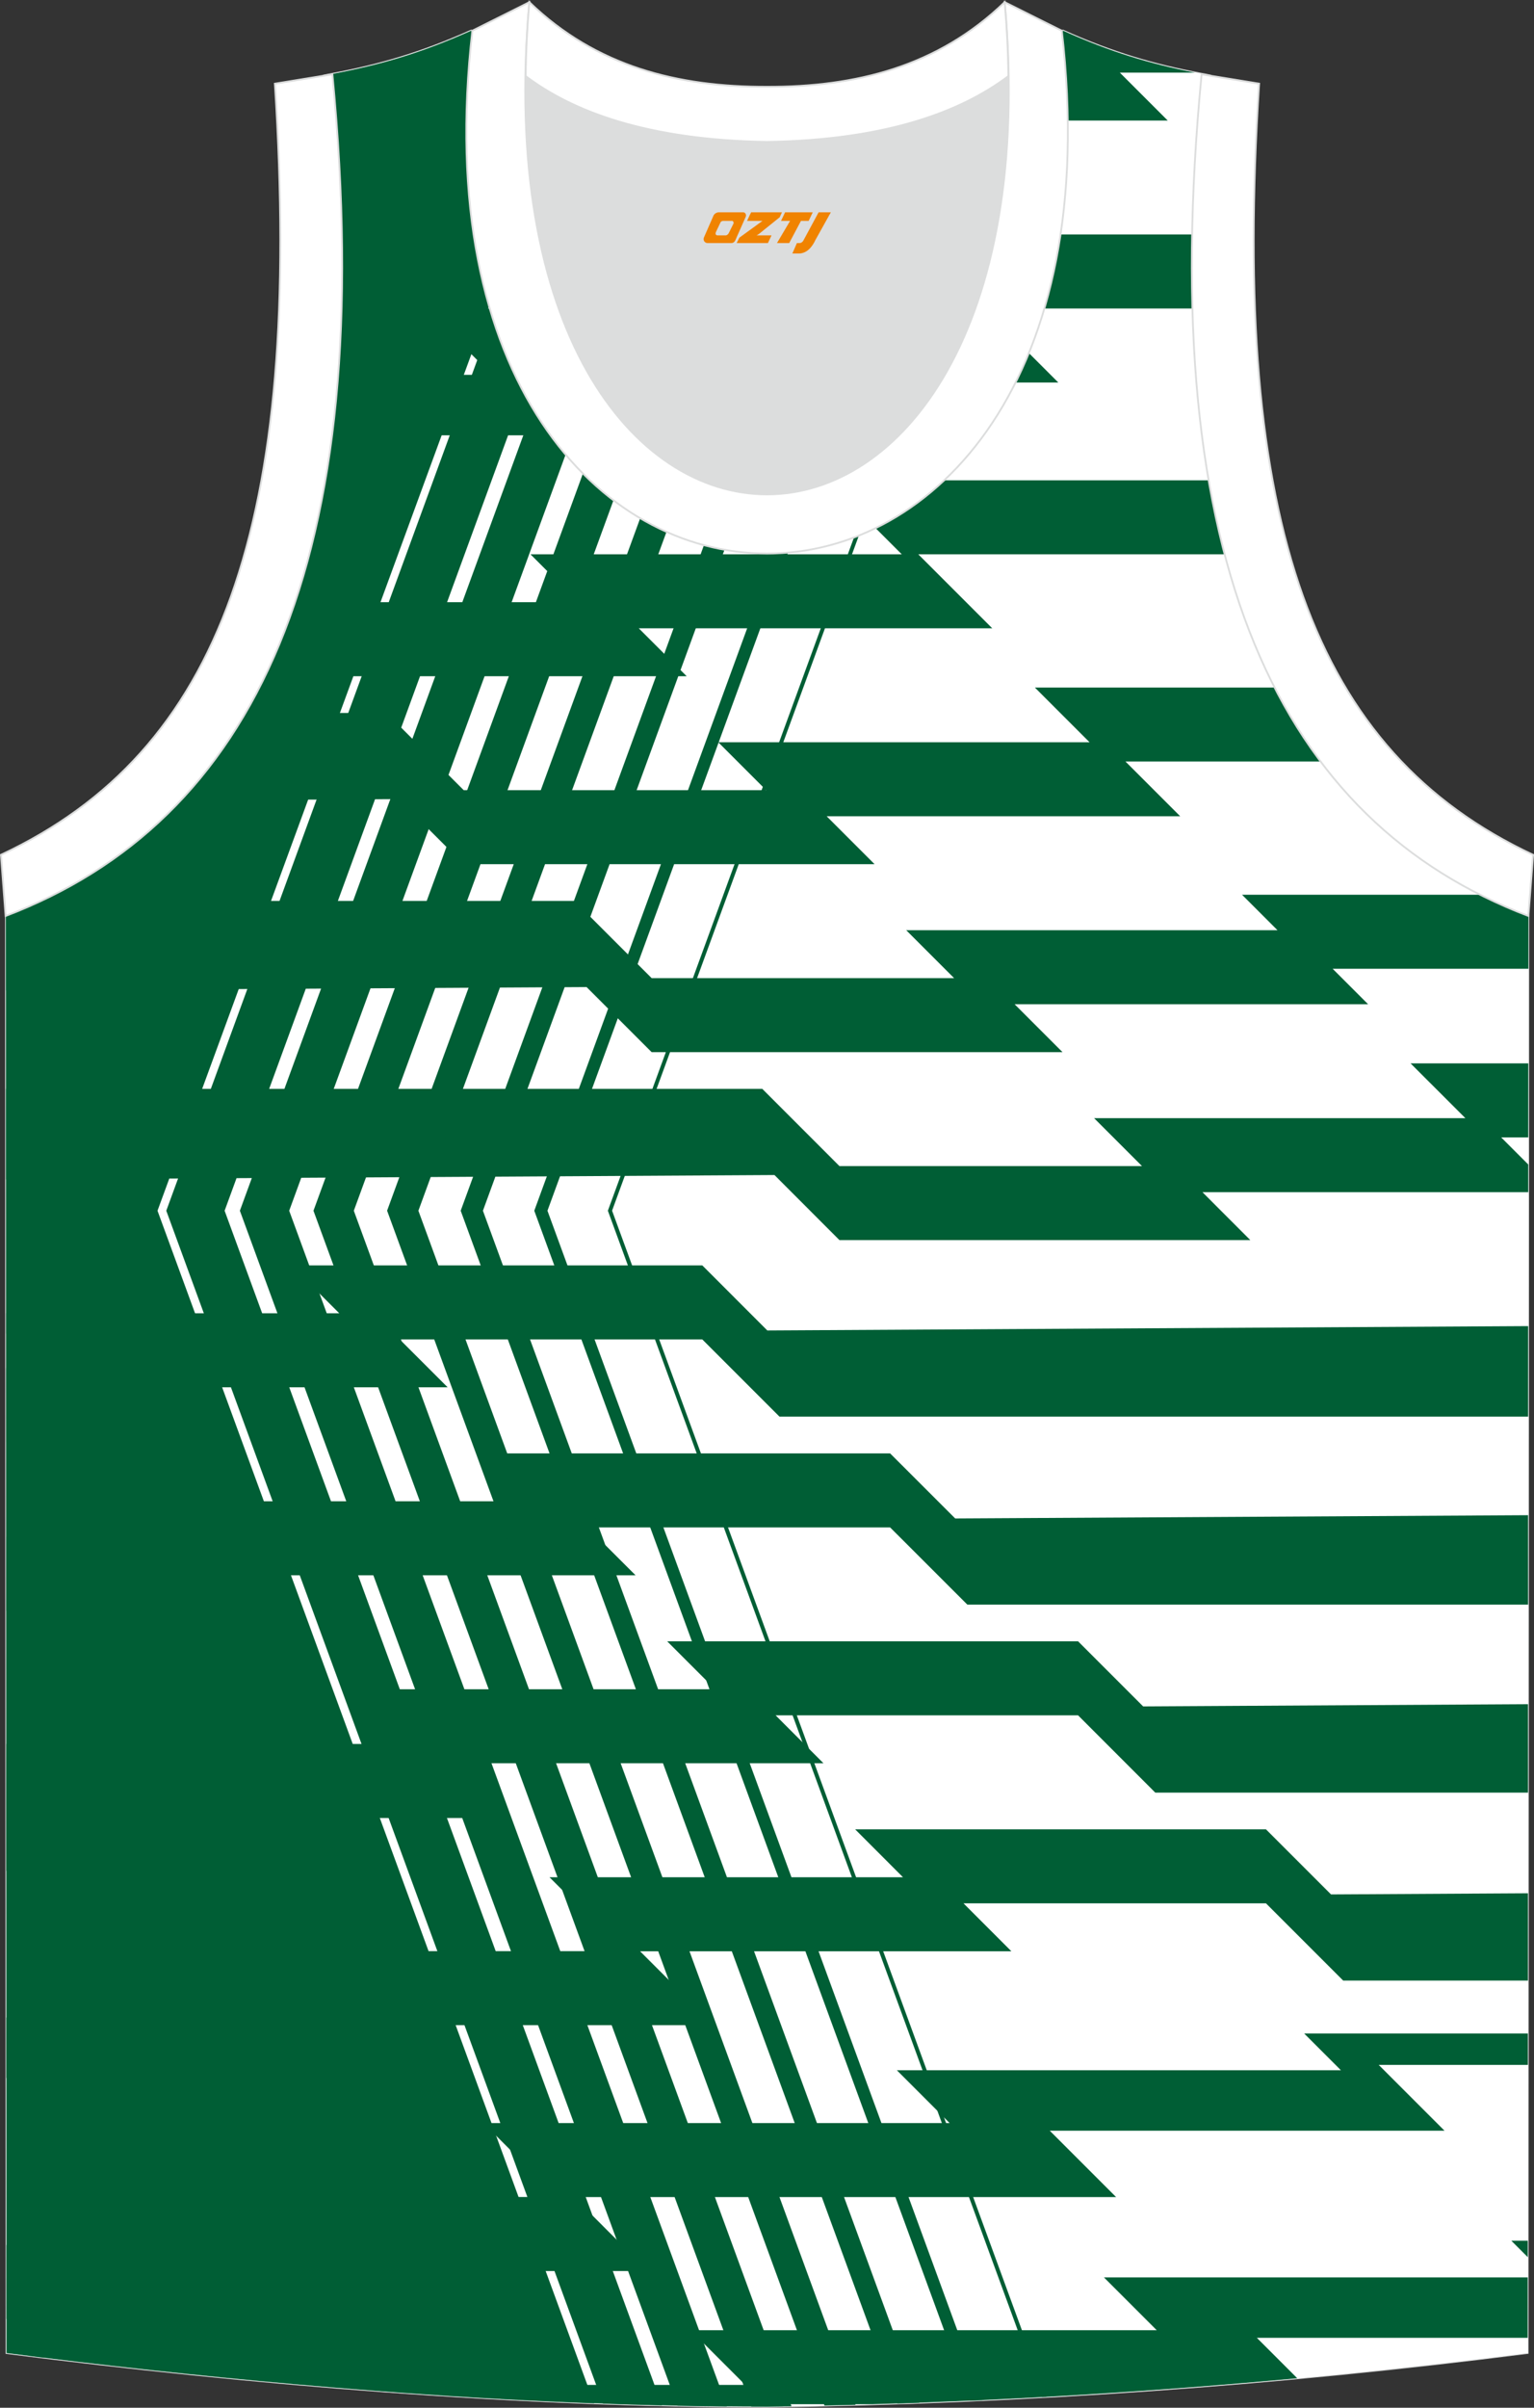
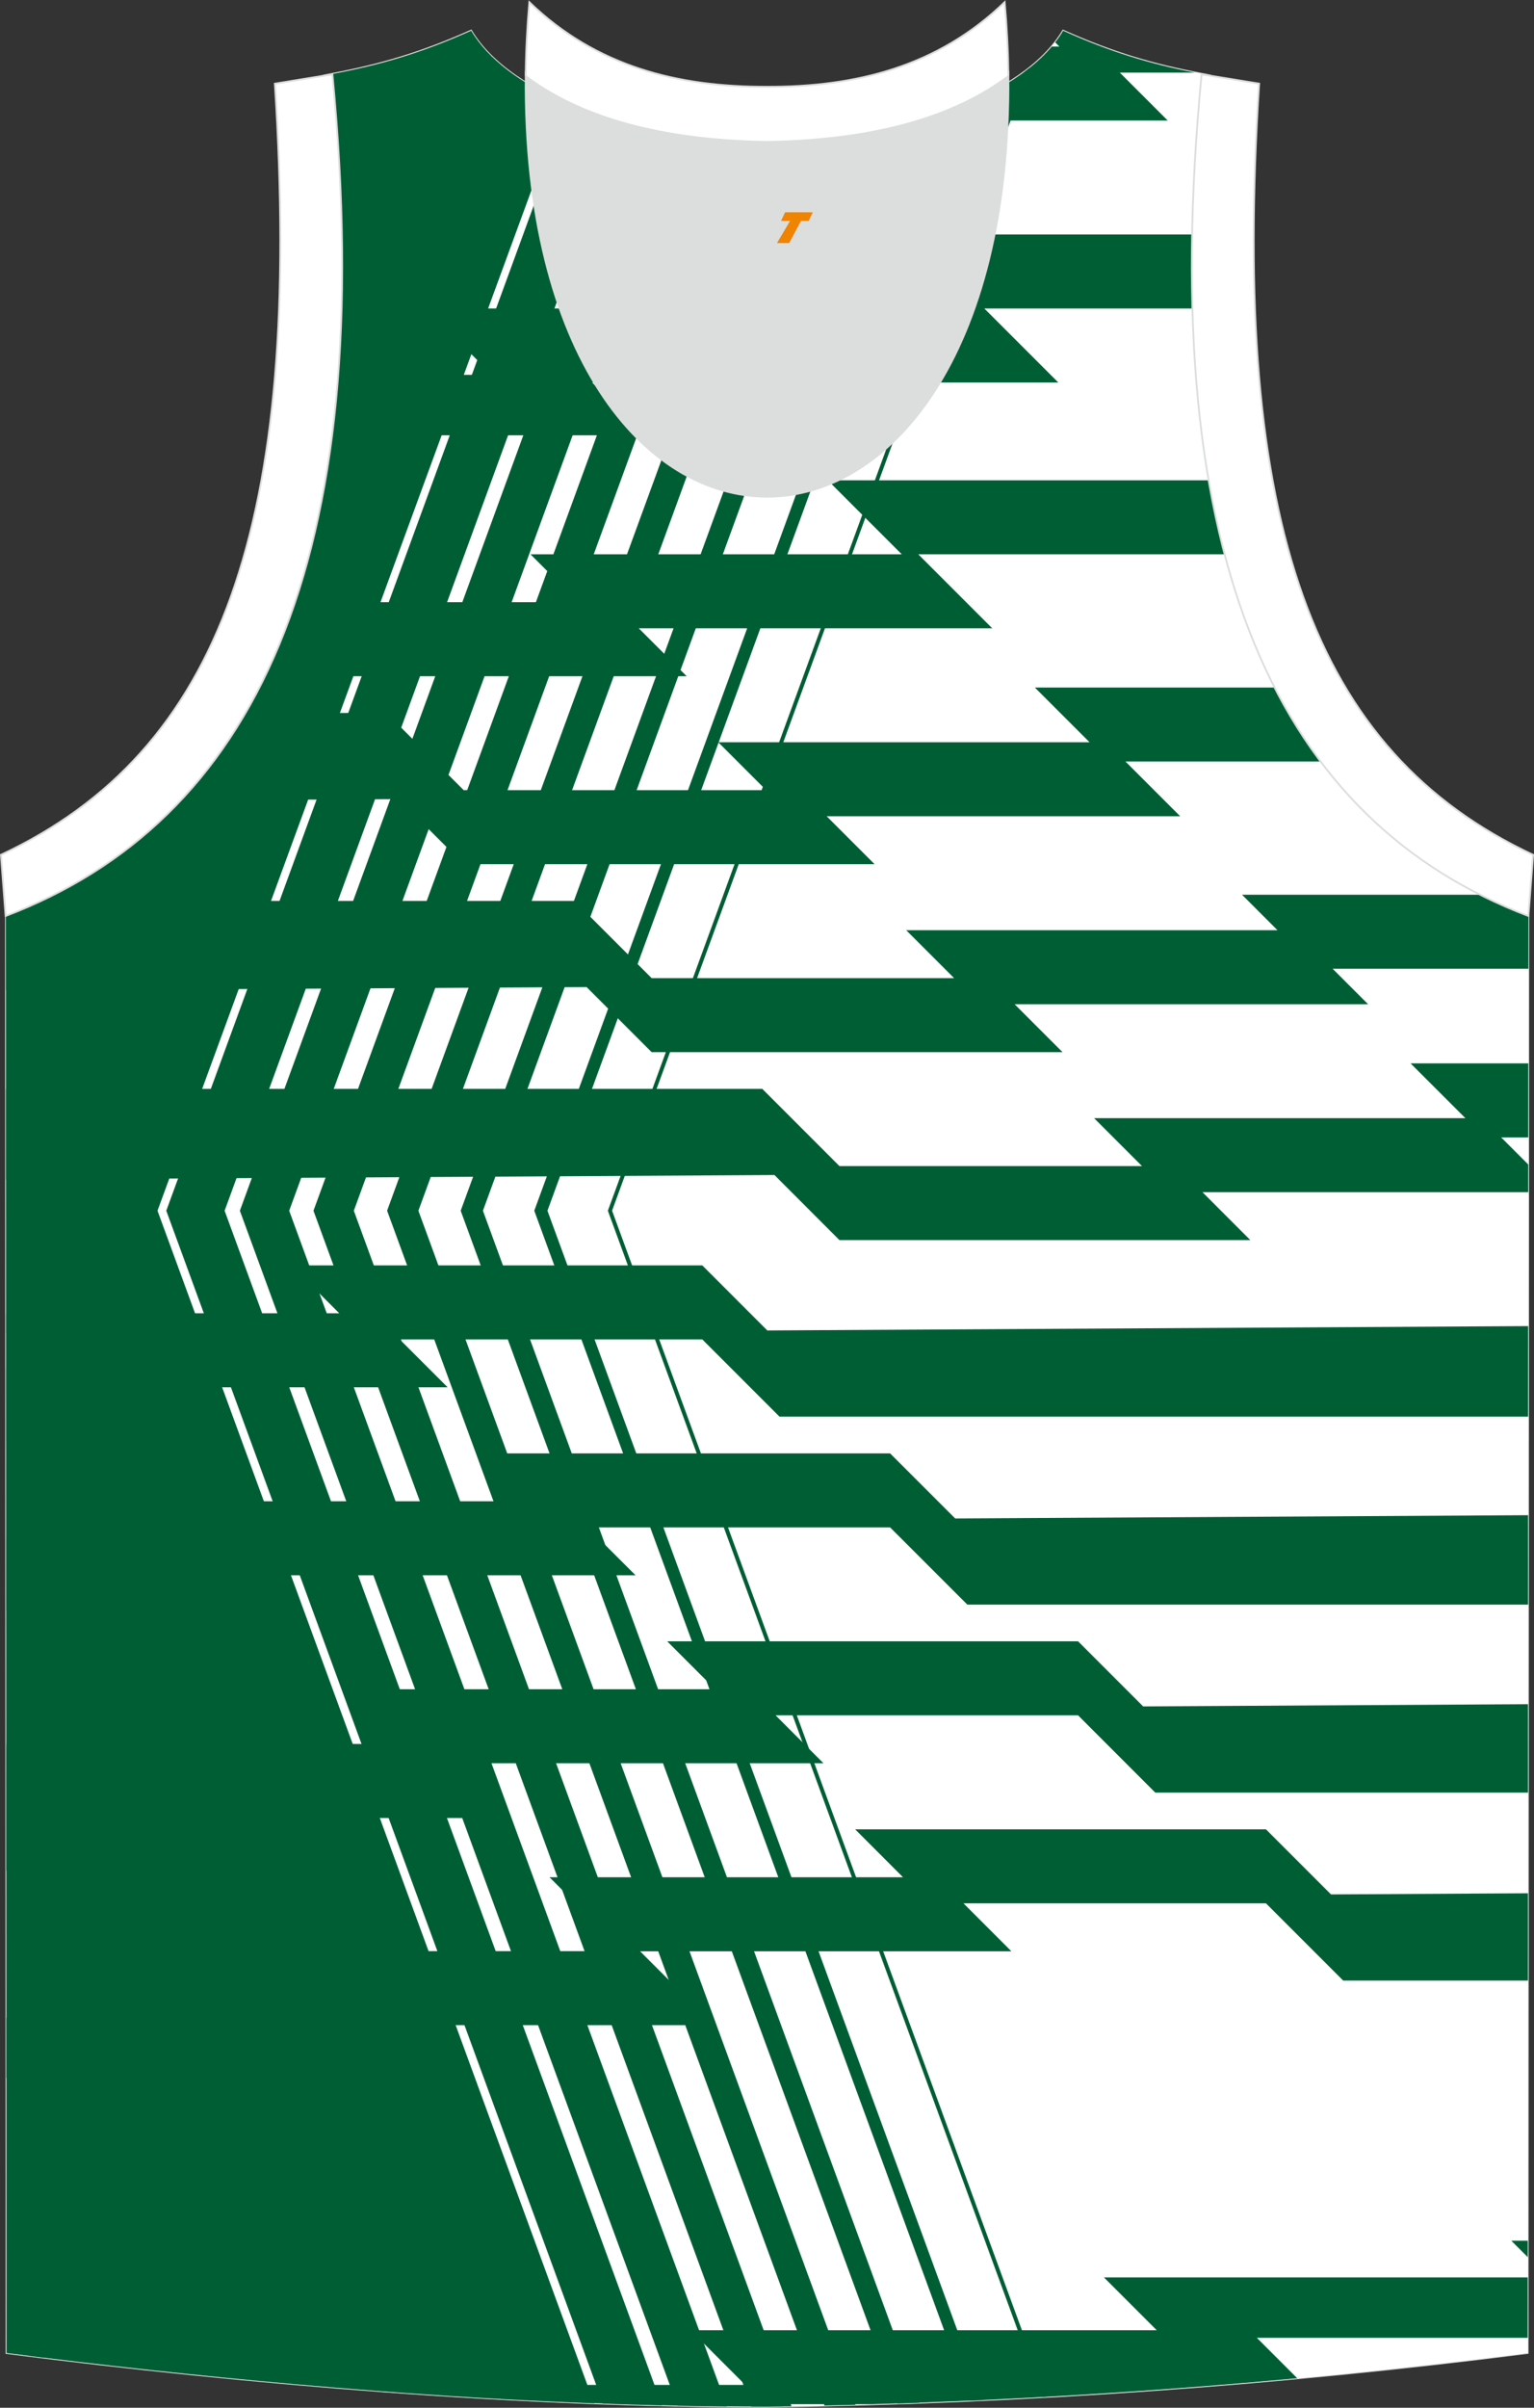
<svg xmlns="http://www.w3.org/2000/svg" version="1.1" id="_x37C_" x="0px" y="0px" width="338.74px" height="531.5px" viewBox="0 0 338.74 531.5" enable-background="new 0 0 338.74 531.5" xml:space="preserve">
  <rect x="0" y="0" width="338.74" height="531.5" fill="#333333" stroke="none" />
  <path fill-rule="evenodd" clip-rule="evenodd" fill="#005E35" stroke="#DCDDDD" stroke-width="0.4" stroke-miterlimit="22.94" d="  M169.43,531.25c57.33-0.83,113.22-4.88,167.91-11.85l0.15-317.33c-54.49-20.76-82.59-77.2-72.13-185.76h0.02  c-10.55-1.98-19.58-4.58-30.62-9.54c-8.72,14.7-36.35,24.12-65.37,24.55c-29.01-0.42-56.65-9.85-65.36-24.55  c-11.05,4.95-20.07,7.55-30.63,9.54h0.02C83.89,124.88,55.78,181.31,1.3,202.09l0.14,317.33  C55.7,526.33,114.78,531.25,169.43,531.25L169.43,531.25z" />
  <g>
    <g>
      <path fill-rule="evenodd" clip-rule="evenodd" fill="#FFFFFF" d="M169.43,531.25c57.33-0.83,113.22-4.88,167.91-11.85l0.15-317.33    c-54.49-20.76-82.59-77.2-72.13-185.76h0.02c-10.55-1.98-19.58-4.58-30.62-9.54c-8.72,14.7-36.35,24.12-65.37,24.55    c-29.01-0.42-56.65-9.85-65.36-24.55c-11.05,4.95-20.07,7.55-30.63,9.54h0.02C83.89,124.88,55.78,181.31,1.3,202.09l0.14,317.33    C55.7,526.33,114.78,531.25,169.43,531.25L169.43,531.25z" />
      <path fill-rule="evenodd" clip-rule="evenodd" fill="#005E35" d="M233.01,9.35l0.92,0.92h-1.66    c-5.98,7.07-16.55,12.69-29.36,16.34h54.95l-10.58-10.58h16.55c-9.9-1.94-18.58-4.52-29.08-9.25    C234.25,7.67,233.66,8.52,233.01,9.35L233.01,9.35z M123.97,22.34H73.98c0.83,9.77,1.33,19.09,1.53,28h21.16l-6.45-6.45l-5.2-5.2    h102.94l-7.91-7.91c-3.5,0.32-7.06,0.51-10.65,0.56C152.67,31.09,136.41,27.86,123.97,22.34z" />
      <path fill-rule="evenodd" clip-rule="evenodd" fill="#005E35" d="M263.27,51.76h-65.9l16.32,16.33H93.99l14.65,14.65H74.71    c-0.35,4.58-0.8,9.04-1.35,13.35h69.05l-6.45-6.45l-5.2-5.2h102.94L217.36,68.1h45.97C263.19,62.82,263.17,57.38,263.27,51.76z" />
      <polygon fill-rule="evenodd" clip-rule="evenodd" fill="#005E35" points="311.48,234.73 323.59,246.83 241.6,246.83     252.18,257.41 185.37,257.41 168.33,240.36 1.32,240.36 1.32,260.36 171.02,259.38 185.37,273.75 276.1,273.75 265.53,263.17     337.47,263.17 337.47,257.05 331.49,251.07 337.47,251.07 337.48,234.73   " />
      <path fill-rule="evenodd" clip-rule="evenodd" fill="#005E35" d="M274.27,197.51l7.83,7.83h-81.99l10.58,10.58H143.9l-17.05-17.05    H8.9c-2.47,1.15-5,2.22-7.59,3.21l0.01,16.54l128.21-0.73l14.37,14.37h90.73l-10.58-10.58h78.06l-7.83-7.83h43.22l0.01-11.77    c-3.58-1.36-7.05-2.89-10.41-4.57H274.27z" />
      <path fill-rule="evenodd" clip-rule="evenodd" fill="#005E35" d="M281.53,151.77h-53.01l12.08,12.08h-81.99l10.58,10.58h-66.79    l-17.05-17.05H54.19c-4.2,7.2-9,13.63-14.34,19.29l48.17-0.28l14.37,14.37h90.73l-10.58-10.58h78.07l-12.08-12.08h43.2    C287.98,163.13,284.58,157.7,281.53,151.77z" />
      <path fill-rule="evenodd" clip-rule="evenodd" fill="#005E35" d="M266.95,106.03h-84.15l16.33,16.33h-81.99l7.71,7.71l0.4,2.86    H65.16c-1.75,5.19-3.71,10.1-5.87,14.73l1.61,1.61h90.73l-10.58-10.58h78.06l-16.33-16.33h67.69    C269.12,117.17,267.93,111.74,266.95,106.03z" />
      <polygon fill-rule="evenodd" clip-rule="evenodd" fill="#005E35" points="64.34,279.33 74.92,289.9 1.34,289.9 1.34,294.39     8.97,302.02 1.34,302.02 1.35,318.36 28.97,318.36 16.86,306.24 98.85,306.24 88.27,295.67 155.08,295.67 172.12,312.71     337.44,312.71 337.45,292.73 169.44,293.69 155.08,279.33   " />
      <polygon fill-rule="evenodd" clip-rule="evenodd" fill="#005E35" points="105.84,320.83 114.12,329.1 114.78,331.4 38.34,331.4     46.18,339.23 1.36,339.23 1.37,355.57 66.18,355.57 58.35,347.74 140.35,347.74 129.77,337.17 196.56,337.17 213.61,354.21     337.43,354.21 337.43,334.47 210.93,335.19 196.56,320.83   " />
      <polygon fill-rule="evenodd" clip-rule="evenodd" fill="#005E35" points="147.33,362.31 157.91,372.89 79.84,372.89 91.92,384.97     1.38,384.97 1.39,412.97 20.63,412.97 14.18,406.51 8.98,401.31 111.93,401.31 99.84,389.23 181.84,389.23 171.27,378.65     238.06,378.65 255.11,395.71 337.41,395.71 337.41,376.19 252.43,376.68 238.06,362.31   " />
      <polygon fill-rule="evenodd" clip-rule="evenodd" fill="#005E35" points="188.83,403.81 199.4,414.39 121.34,414.39     137.67,430.71 17.96,430.71 32.61,445.36 1.41,445.36 1.41,458.71 66.37,458.71 59.93,452.26 54.71,447.05 157.67,447.05     141.34,430.73 223.33,430.73 212.76,420.15 279.55,420.15 296.6,437.2 337.39,437.2 337.4,417.93 293.92,418.18 279.55,403.81       " />
      <path fill-rule="evenodd" clip-rule="evenodd" fill="#005E35" d="M333.73,494.62l3.63,3.63v-3.63H333.73L333.73,494.62z     M337.35,502.73h-93.57l6.45,6.45l5.2,5.2H152.49l12.08,12.08H82.58l1.34,1.34c28.84,2.16,57.74,3.43,85.5,3.43l0,0    c1.18-0.02,2.35-0.04,3.53-0.06l-0.46-0.46h20.21c31.67-0.94,62.91-2.87,93.76-5.73l-8.92-8.92h59.8L337.35,502.73L337.35,502.73z     M9.76,520.44L9.32,520H6.16C7.35,520.15,8.56,520.29,9.76,520.44z" />
-       <polygon fill-rule="evenodd" clip-rule="evenodd" fill="#005E35" points="287.99,448.88 296.1,456.99 198.04,456.99 204.5,463.45     209.7,468.65 106.76,468.65 123.08,484.98 41.09,484.98 51.66,495.56 1.43,495.56 1.44,511.9 75.6,511.9 65.02,501.32     143.08,501.32 126.76,484.99 246.46,484.99 231.81,470.34 318.98,470.34 304.45,455.81 337.38,455.81 337.38,448.88   " />
    </g>
    <path fill-rule="evenodd" clip-rule="evenodd" fill="#005E35" d="M226.14,15.92l-91.91,251.34l95.91,261.89l0.91-0.05   l-95.89-261.85l92.27-252.33C227.01,15.26,226.58,15.59,226.14,15.92L226.14,15.92z M169.43,531.25L169.43,531.25   c-1.17,0-2.35,0-3.52-0.01L69.22,267.26l86.58-236.79c2.84,0.32,5.73,0.55,8.65,0.7L78.13,267.26l96.65,263.91   C172.99,531.2,171.21,531.23,169.43,531.25L169.43,531.25z M182.07,531.01L85.48,267.25l86.28-235.98c2.36-0.07,4.72-0.21,7.05-0.4   L92.39,267.26l96.53,263.59C186.64,530.91,184.35,530.96,182.07,531.01L182.07,531.01z M198.16,530.56l-96.43-263.3l86.85-237.54   c1.77-0.28,3.52-0.59,5.25-0.93l-87.19,238.47l96.37,263.13C201.39,530.45,199.77,530.51,198.16,530.56L198.16,530.56z    M214.18,529.94l-96.2-262.68l88.37-241.69c1.13-0.37,2.25-0.75,3.34-1.15l-88.8,242.84l96.15,262.55L214.18,529.94L214.18,529.94z    M150.69,29.8L63.86,267.26l96.67,263.95c-3.63-0.03-7.28-0.09-10.95-0.17L52.97,267.26l87.55-239.43   C143.81,28.61,147.21,29.27,150.69,29.8L150.69,29.8z M137.45,27.04L49.6,267.26l96.58,263.71c-4.32-0.1-8.67-0.23-13.02-0.39   L36.72,267.26L125.97,23.2C129.53,24.67,133.38,25.95,137.45,27.04L137.45,27.04z M124.48,22.56c-9.4-4.08-16.68-9.44-20.43-15.78   C93,11.74,83.97,14.34,73.42,16.32h0.02C83.89,124.88,55.78,181.31,1.3,202.09l0.14,317.33c41.81,5.33,86.46,9.48,129.75,11.1   L34.78,267.26L124.48,22.56z" />
  </g>
  <path fill-rule="evenodd" clip-rule="evenodd" fill="#FFFFFF" stroke="#DCDDDD" stroke-width="0.4" stroke-miterlimit="22.94" d="  M337.5,202.2c-54.51-20.77-82.63-77.22-72.16-185.8l12.7,2.07c-6.29,97.63,12.01,147.48,60.5,170.23L337.5,202.2z" />
  <path fill-rule="evenodd" clip-rule="evenodd" fill="#FFFFFF" stroke="#DCDDDD" stroke-width="0.4" stroke-miterlimit="22.94" d="  M1.24,202.2c54.51-20.77,82.63-77.22,72.16-185.8l-12.7,2.07C67,116.1,48.7,165.95,0.21,188.7L1.24,202.2z" />
  <path fill-rule="evenodd" clip-rule="evenodd" fill="#DCDDDD" d="M169.38,31.33c26.43-0.42,42.89-6.69,53.24-14.49  c0.02-0.06,0.03-0.12,0.05-0.18c1.15,123.98-107.72,123.98-106.58,0c0.02,0.06,0.03,0.12,0.05,0.18  C126.5,24.65,142.95,30.91,169.38,31.33L169.38,31.33z" />
  <path fill="none" stroke="#DCDDDD" stroke-width="0.4" stroke-miterlimit="22.94" d="M169.38,31.33  c26.43-0.42,42.89-6.69,53.24-14.49c0.02-0.06,0.03-0.12,0.05-0.18c1.15,123.98-107.72,123.98-106.58,0  c0.02,0.06,0.03,0.12,0.05,0.18C126.49,24.64,142.94,30.91,169.38,31.33L169.38,31.33z" />
-   <path fill-rule="evenodd" clip-rule="evenodd" fill="#FFFFFF" stroke="#DCDDDD" stroke-width="0.4" stroke-miterlimit="22.94" d="  M116.89,0.48c-12.96,144.87,117.91,144.87,104.97,0l12.61,6.3c17.77,153.88-147.94,153.88-130.17,0L116.89,0.48z" />
  <path fill-rule="evenodd" clip-rule="evenodd" fill="#FFFFFF" stroke="#DCDDDD" stroke-width="0.4" stroke-miterlimit="22.94" d="  M116.89,0.48c14.81,14.29,32.89,18.73,52.48,18.68c19.58,0.05,37.67-4.4,52.48-18.68c0.5,5.61,0.77,11.01,0.82,16.17  c-0.02,0.06-0.03,0.13-0.05,0.19c-10.36,7.78-26.82,14.07-53.24,14.49c-26.43-0.42-42.89-6.69-53.24-14.49  c-0.02-0.06-0.03-0.13-0.05-0.19C116.13,11.48,116.4,6.1,116.89,0.48L116.89,0.48z" />
  <g>
-     <path fill="#F08300" d="M180.77,46.86l-3.4,6.3c-0.2,0.3-0.5,0.5-0.8,0.5h-0.6l-1,2.3h1.2c2,0.1,3.2-1.5,3.9-3L183.47,46.86h-2.5L180.77,46.86z" />
    <polygon fill="#F08300" points="173.57,46.86 ,179.47,46.86 ,178.57,48.76 ,176.87,48.76 ,174.27,53.66 ,171.57,53.66 ,174.47,48.76 ,172.47,48.76 ,173.37,46.86" />
-     <polygon fill="#F08300" points="167.57,51.96 ,167.07,51.96 ,167.57,51.66 ,172.17,47.96 ,172.67,46.86 ,165.87,46.86 ,165.57,47.46 ,164.97,48.76 ,167.77,48.76 ,168.37,48.76 ,163.27,52.46    ,162.67,53.66 ,169.27,53.66 ,169.57,53.66 ,170.37,51.96" />
-     <path fill="#F08300" d="M164.07,46.86H158.77C158.27,46.86,157.77,47.16,157.57,47.56L155.47,52.36C155.17,52.96,155.57,53.66,156.27,53.66h5.2c0.4,0,0.7-0.2,0.9-0.6L164.67,47.86C164.87,47.36,164.57,46.86,164.07,46.86z M161.97,49.36L160.87,51.56C160.67,51.86,160.37,51.96,160.27,51.96l-1.8,0C158.27,51.96,157.87,51.86,158.07,51.26l1-2.1c0.1-0.3,0.4-0.4,0.7-0.4h1.9   C161.87,48.76,162.07,49.06,161.97,49.36z" />
  </g>
</svg>